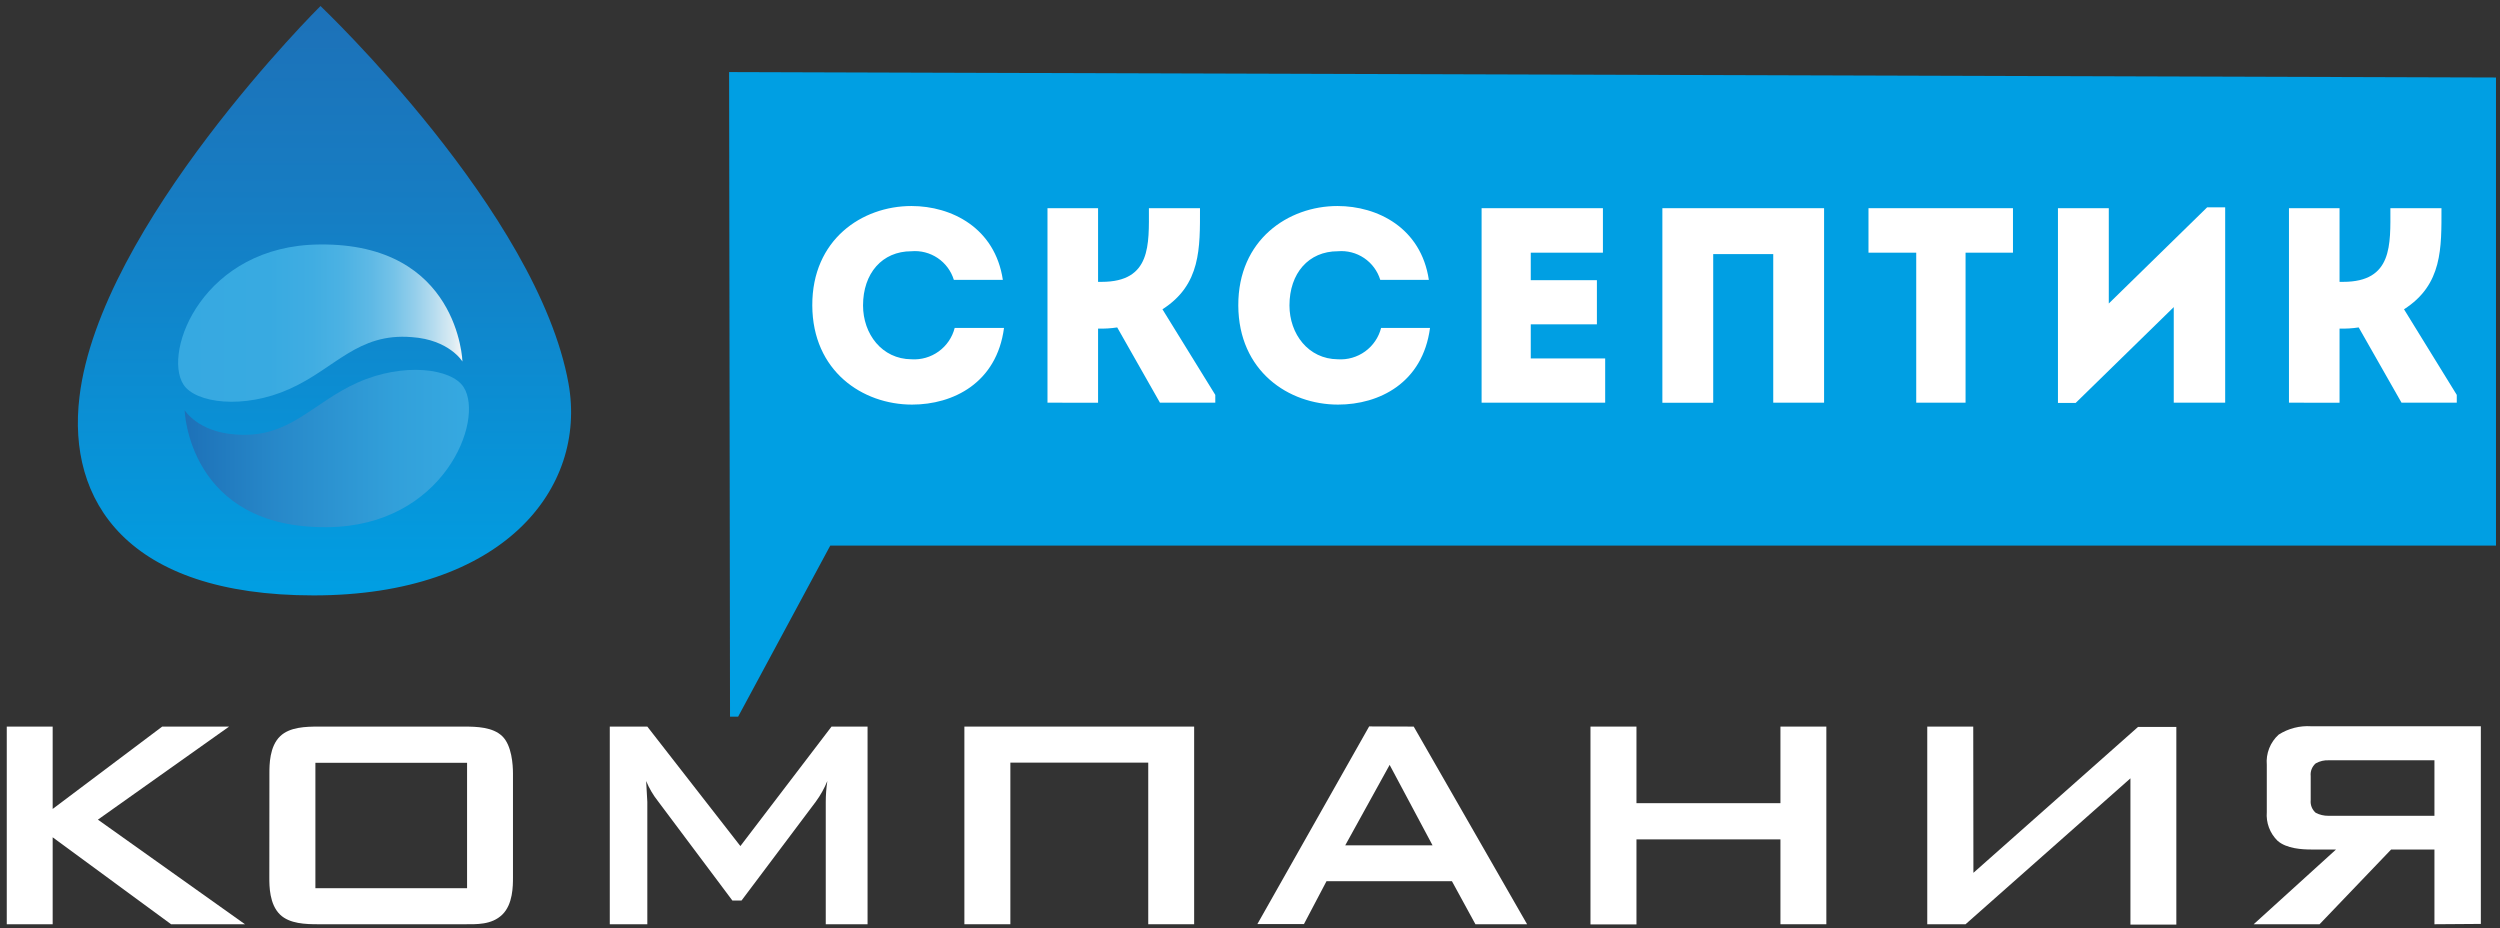
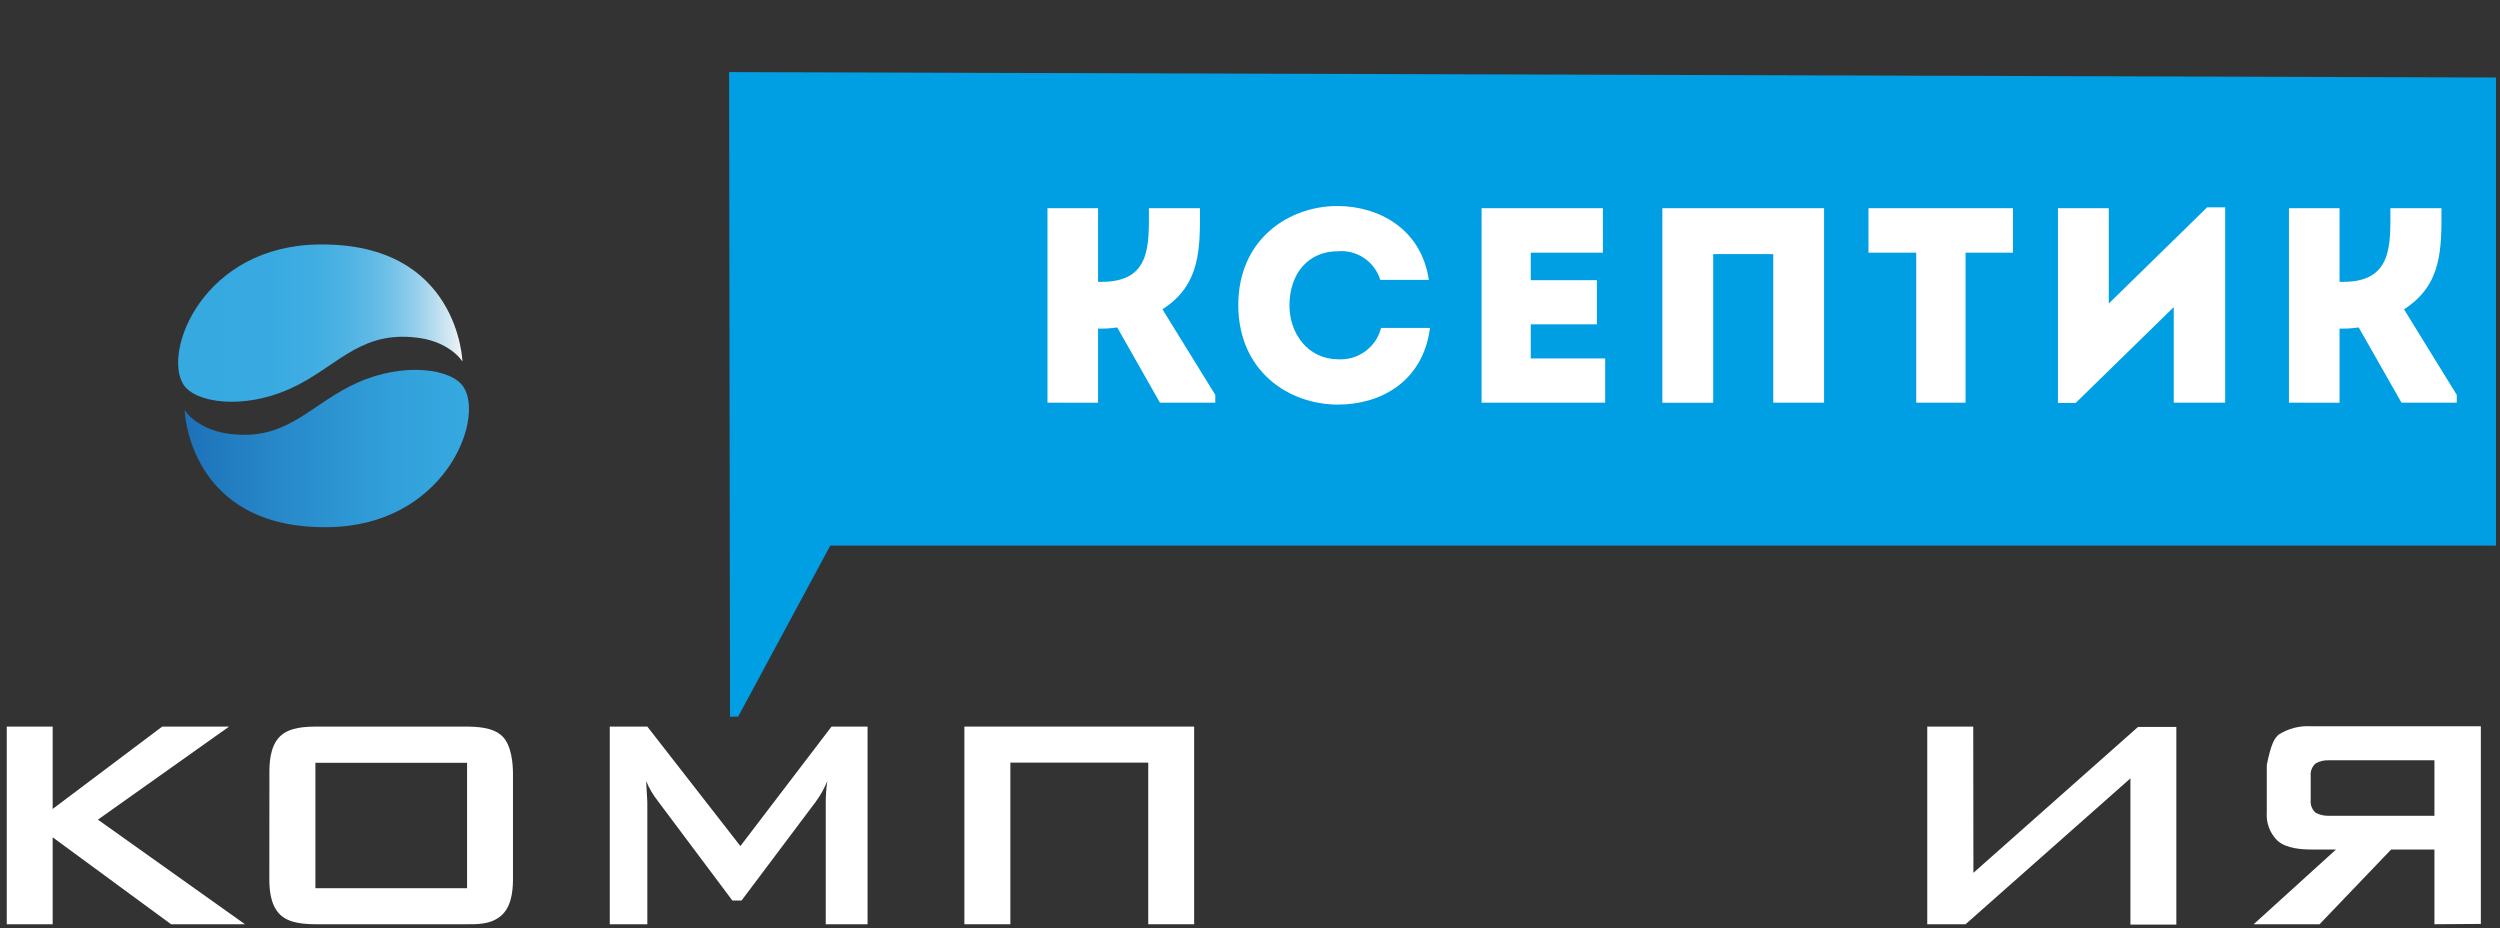
<svg xmlns="http://www.w3.org/2000/svg" width="299" height="111" viewBox="0 0 299 111" fill="none">
  <rect x="0" y="0" width="299" height="111" fill="#333333" stroke="none" />
  <g clip-path="url(#clip0_242_2)">
    <path d="M298.521 9.27V37.71V65.25H99.301L88.281 85.71H87.311L87.201 8.62L298.521 9.27Z" fill="#009FE3" />
    <path d="M6.299 96.75L19.399 86.9H27.399L11.709 98.03L29.299 110.54H20.459L6.299 100.14V110.54H0.809V86.9H6.299V96.75Z" fill="white" />
    <path d="M32.221 92.49C32.221 91.49 32.221 89.28 33.511 88.05C34.651 86.95 36.581 86.9 38.091 86.9H55.491C57.001 86.9 58.931 86.95 60.071 88.05C61.211 89.15 61.351 91.48 61.351 92.49V104.95C61.351 105.95 61.351 108.15 60.071 109.39C58.791 110.63 57.001 110.54 55.491 110.54H38.081C36.571 110.54 34.641 110.49 33.501 109.39C32.211 108.15 32.211 105.96 32.211 104.95L32.221 92.49ZM55.861 106.23V91.23H37.721V106.23H55.861Z" fill="white" />
    <path d="M103.76 86.9V110.54H98.76V95.92C98.761 95.08 98.824 94.241 98.95 93.41C98.592 94.286 98.129 95.116 97.57 95.88L88.69 107.7H87.59L78.7 95.83C78.116 95.093 77.638 94.279 77.28 93.41L77.42 95.92V110.54H72.93V86.9H77.42L88.55 101.19L99.45 86.9H103.76Z" fill="white" />
    <path d="M142.82 86.9V110.54H137.33V91.21H120.84V110.54H115.34V86.9H142.82Z" fill="white" />
-     <path d="M169.081 86.9L182.641 110.54H176.461L173.651 105.39H158.651L155.951 110.52H150.381L163.751 86.88L169.081 86.9ZM171.331 101.1L166.201 91.48L160.891 101.1H171.331Z" fill="white" />
-     <path d="M195.721 96.06H212.941V86.9H218.431V110.54H212.941V100.39H195.721V110.56H190.221V86.9H195.721V96.06Z" fill="white" />
    <path d="M236.02 104.39L255.71 86.94H260.29V110.58H254.8V93.09L235.08 110.54H230.5V86.9H236L236.02 104.39Z" fill="white" />
-     <path d="M291.159 110.54V101.6H285.979L277.419 110.54H269.539L279.389 101.6H276.389C275.389 101.6 273.459 101.51 272.389 100.55C271.937 100.107 271.588 99.57 271.367 98.978C271.146 98.385 271.058 97.751 271.109 97.12V91.48C271.05 90.808 271.148 90.131 271.394 89.503C271.641 88.875 272.029 88.313 272.529 87.86C273.687 87.123 275.049 86.773 276.419 86.86H296.709V110.5L291.159 110.54ZM278.559 90.93C278.001 90.898 277.446 91.026 276.959 91.3C276.744 91.484 276.578 91.718 276.473 91.981C276.369 92.244 276.33 92.528 276.359 92.81V95.7C276.33 95.981 276.37 96.266 276.474 96.528C276.579 96.791 276.745 97.025 276.959 97.21C277.425 97.452 277.944 97.575 278.469 97.57H291.159V90.93H278.559Z" fill="white" />
-     <path d="M109.01 24.64C113.82 24.64 119.01 27.26 119.94 33.47H114.08C113.753 32.405 113.07 31.484 112.145 30.861C111.221 30.239 110.111 29.953 109 30.05C105.51 30.05 103.22 32.68 103.22 36.53C103.22 39.95 105.48 42.94 109 42.97C110.166 43.048 111.322 42.716 112.268 42.031C113.215 41.346 113.891 40.352 114.181 39.22H120.08C119.21 45.8 114 48.39 109.08 48.39C103.16 48.39 97.18 44.39 97.15 36.53C97.121 28.67 103.08 24.64 109.01 24.64Z" fill="white" />
+     <path d="M291.159 110.54V101.6H285.979L277.419 110.54H269.539L279.389 101.6H276.389C275.389 101.6 273.459 101.51 272.389 100.55C271.937 100.107 271.588 99.57 271.367 98.978C271.146 98.385 271.058 97.751 271.109 97.12V91.48C271.641 88.875 272.029 88.313 272.529 87.86C273.687 87.123 275.049 86.773 276.419 86.86H296.709V110.5L291.159 110.54ZM278.559 90.93C278.001 90.898 277.446 91.026 276.959 91.3C276.744 91.484 276.578 91.718 276.473 91.981C276.369 92.244 276.33 92.528 276.359 92.81V95.7C276.33 95.981 276.37 96.266 276.474 96.528C276.579 96.791 276.745 97.025 276.959 97.21C277.425 97.452 277.944 97.575 278.469 97.57H291.159V90.93H278.559Z" fill="white" />
    <path d="M125.279 48.16V24.9H131.329V33.71H131.759C137.709 33.71 137.409 29.25 137.409 24.9H143.519C143.519 29.65 143.649 34.04 139.029 36.99L145.349 47.23V48.16H138.729L133.619 39.16C132.862 39.275 132.095 39.322 131.329 39.3V48.17L125.279 48.16Z" fill="white" />
    <path d="M159.96 24.64C164.77 24.64 169.96 27.26 170.89 33.47H165.08C164.752 32.405 164.069 31.484 163.145 30.861C162.22 30.239 161.11 29.953 160 30.05C156.51 30.05 154.22 32.68 154.22 36.53C154.22 39.95 156.48 42.94 160 42.97C161.165 43.048 162.321 42.716 163.268 42.031C164.214 41.346 164.89 40.352 165.18 39.22H171.03C170.16 45.8 164.95 48.39 160.03 48.39C154.11 48.39 148.13 44.39 148.1 36.53C148.07 28.67 154.08 24.64 159.96 24.64Z" fill="white" />
    <path d="M191.709 30.22H183.079V33.51H190.989V38.79H183.079V42.87H191.979V48.16H177.199V24.9H191.709V30.22Z" fill="white" />
    <path d="M218.16 48.16H212.08V30.39H204.9V48.17H198.82V24.9H218.16V48.16Z" fill="white" />
    <path d="M223.471 30.22V24.9H240.751V30.22H235.081V48.16H229.181V30.22H223.471Z" fill="white" />
    <path d="M248.251 48.19H246.131V24.9H252.211V36.3L263.971 24.8H266.131V48.16H259.981V36.73L248.251 48.19Z" fill="white" />
    <path d="M273.76 48.16V24.9H279.81V33.71H280.24C286.19 33.71 285.89 29.25 285.89 24.9H292C292 29.65 292.14 34.04 287.52 36.99L293.83 47.23V48.16H287.22L282.1 39.16C281.342 39.275 280.576 39.322 279.81 39.3V48.17L273.76 48.16Z" fill="white" />
-     <path d="M38.33 0.72C38.33 0.72 64.33 25.39 68 45.9C70.23 58.43 60.17 71.21 37.5 71.21C15.1 71.21 8.02 59.83 9.5 47.5C11.92 26.94 38.33 0.72 38.33 0.72Z" fill="url(#paint0_linear_242_2)" />
    <path d="M22.08 49.05C22.08 49.05 22.51 63.24 39.17 63.05C53.05 62.93 57.99 50.27 55.45 46.3C54.02 44.06 48.26 43.3 42.76 45.76C37.26 48.22 34.62 52.49 28.14 51.96C23.65 51.65 22.08 49.05 22.08 49.05Z" fill="url(#paint1_linear_242_2)" />
    <path d="M55.309 43.24C55.309 43.24 54.879 29.05 38.219 29.24C24.339 29.35 19.409 42.02 21.939 45.99C23.369 48.22 29.129 48.99 34.629 46.52C40.129 44.05 42.769 39.79 49.249 40.32C53.739 40.63 55.309 43.24 55.309 43.24Z" fill="url(#paint2_linear_242_2)" />
  </g>
  <defs>
    <linearGradient id="paint0_linear_242_2" x1="38.8" y1="71.21" x2="38.8" y2="0.72" gradientUnits="userSpaceOnUse">
      <stop stop-color="#009FE3" />
      <stop offset="0.05" stop-color="#029CE0" />
      <stop offset="0.66" stop-color="#167DC3" />
      <stop offset="1" stop-color="#1D71B8" />
    </linearGradient>
    <linearGradient id="paint1_linear_242_2" x1="56.09" y1="53.69" x2="22.08" y2="53.69" gradientUnits="userSpaceOnUse">
      <stop stop-color="#36A9E1" />
      <stop offset="0.26" stop-color="#32A0DA" />
      <stop offset="0.68" stop-color="#2788C9" />
      <stop offset="1" stop-color="#1D71B8" />
    </linearGradient>
    <linearGradient id="paint2_linear_242_2" x1="21.299" y1="38.59" x2="55.309" y2="38.59" gradientUnits="userSpaceOnUse">
      <stop stop-color="#36A9E1" />
      <stop offset="0.32" stop-color="#38AAE1" />
      <stop offset="0.47" stop-color="#40ADE2" />
      <stop offset="0.58" stop-color="#4CB2E3" />
      <stop offset="0.68" stop-color="#5FB9E5" />
      <stop offset="0.76" stop-color="#76C3E8" />
      <stop offset="0.83" stop-color="#93CEEB" />
      <stop offset="0.9" stop-color="#B6DCEF" />
      <stop offset="0.97" stop-color="#DDECF3" />
      <stop offset="1" stop-color="#F6F6F6" />
    </linearGradient>
    <clipPath id="clip0_242_2">
      <rect width="299" height="111" fill="white" />
    </clipPath>
  </defs>
</svg>